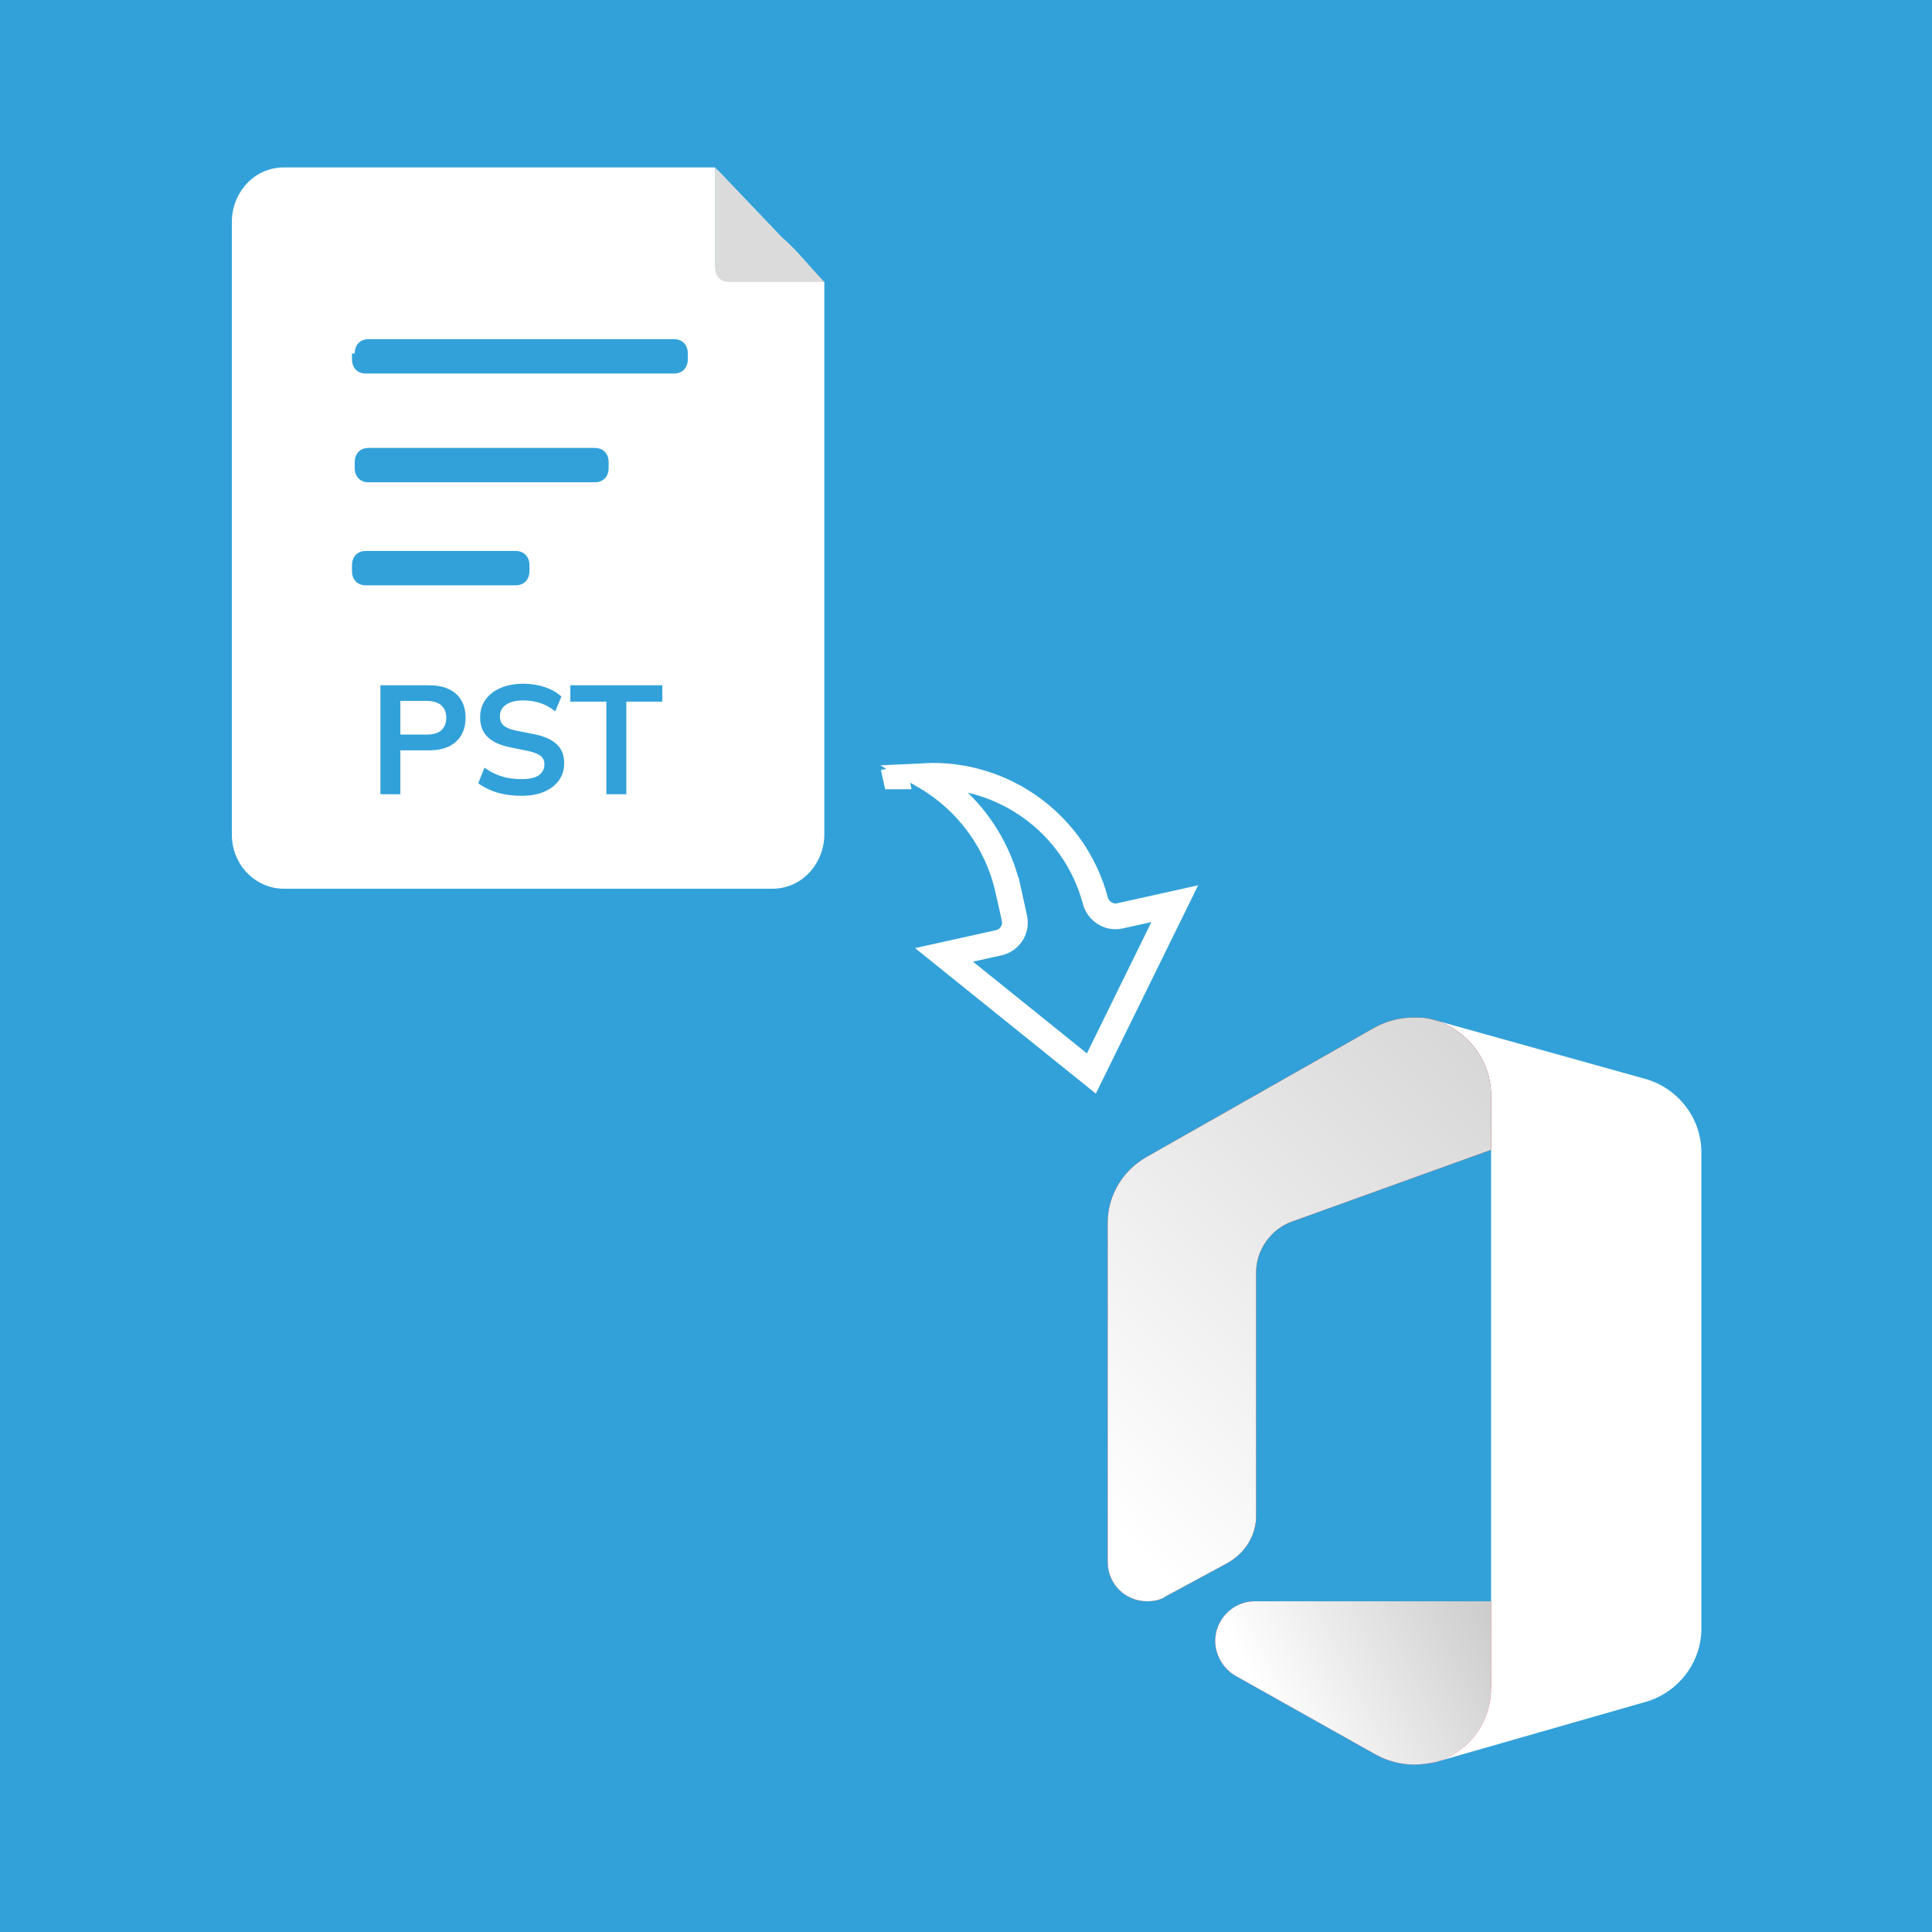
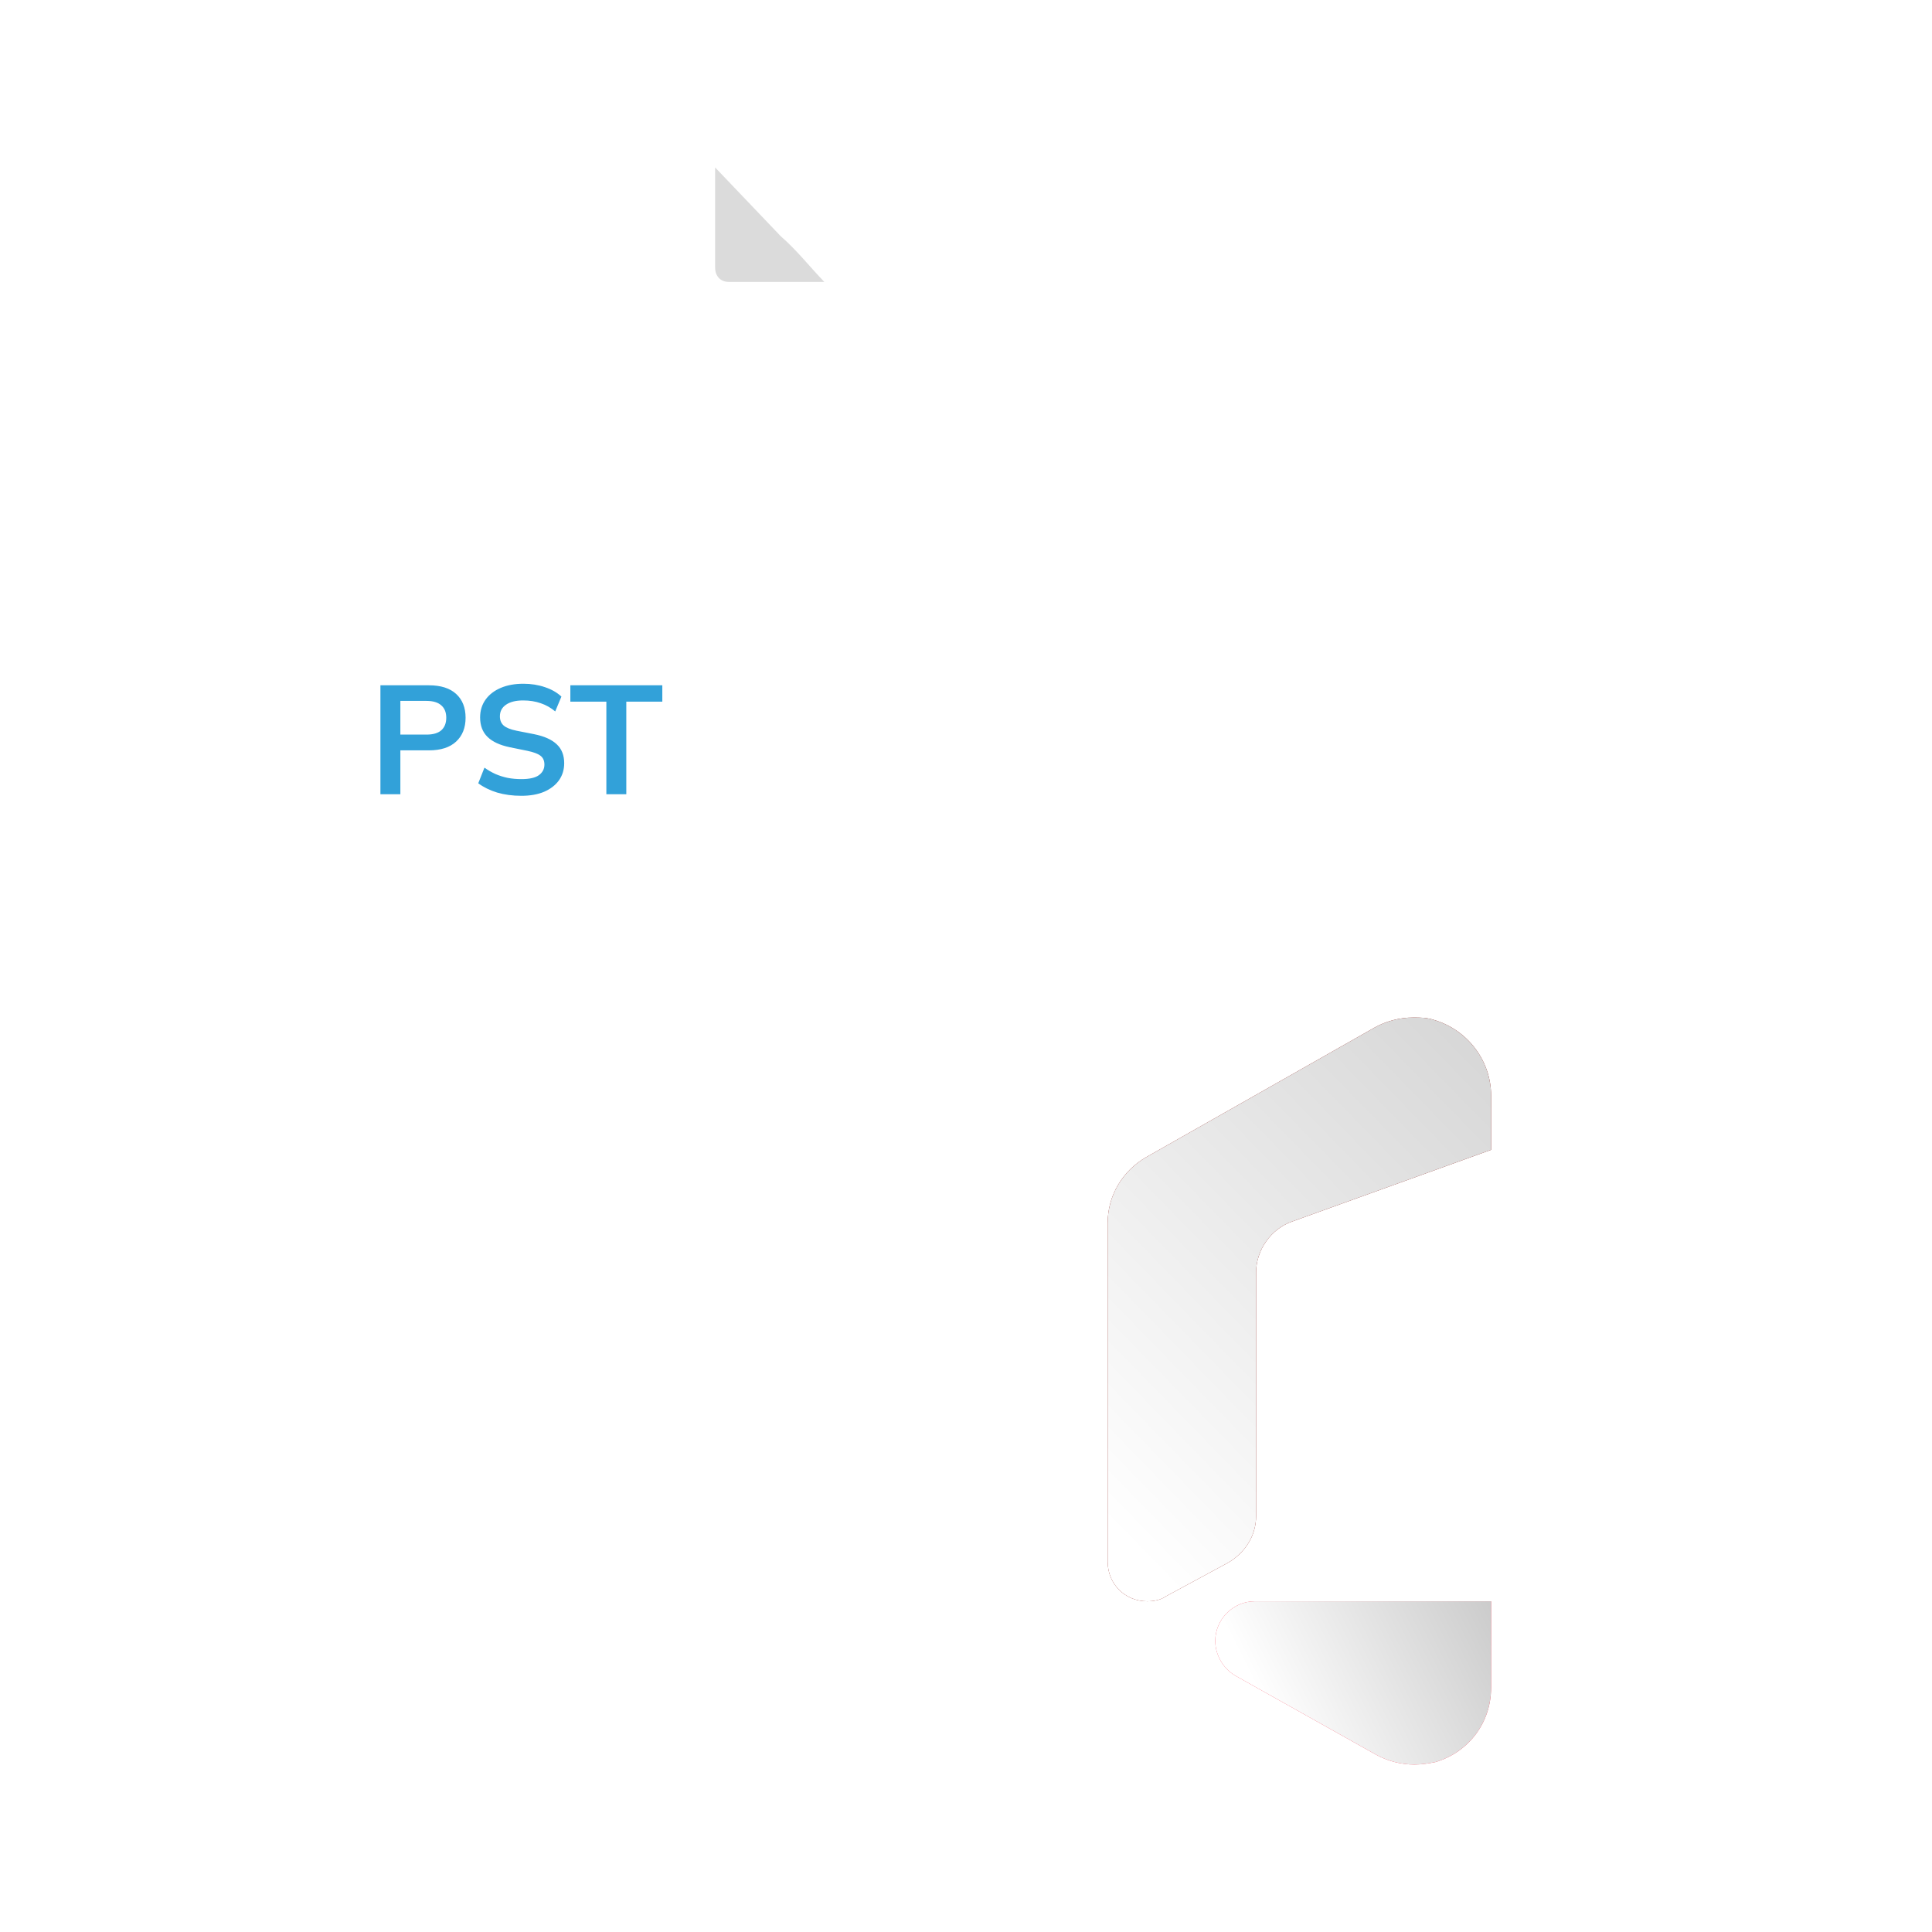
<svg xmlns="http://www.w3.org/2000/svg" width="75" height="75" viewBox="0 0 75 75" fill="none">
-   <rect width="75" height="75" fill="#32A1D9" />
  <path d="M30.41 9.278C30.305 9.167 30.198 9.056 30.198 9.056C30.093 8.945 29.986 8.833 29.986 8.833C29.351 8.167 28.715 7.5 27.867 6.611H27.761V10.5C27.761 10.833 27.973 11.056 28.291 11.056H32C31.364 10.278 30.941 9.722 30.41 9.278Z" fill="white" />
  <path d="M28.29 10.944C27.972 10.944 27.76 10.722 27.76 10.389V6.5H11.014C9.848 6.5 9 7.5 9 8.611V32.389C9 33.611 9.954 34.5 11.014 34.5H29.986C31.152 34.5 32 33.5 32 32.389V10.944H28.29ZM13.77 13.722C13.77 13.389 13.982 13.167 14.3 13.167H26.171C26.488 13.167 26.701 13.389 26.701 13.722V13.944C26.701 14.278 26.488 14.5 26.171 14.5H14.194C13.876 14.5 13.664 14.278 13.664 13.944V13.722H13.77ZM13.77 17.944C13.77 17.611 13.982 17.389 14.3 17.389H23.097C23.415 17.389 23.627 17.611 23.627 17.944V18.167C23.627 18.5 23.415 18.722 23.097 18.722H14.3C13.982 18.722 13.77 18.5 13.77 18.167V17.944ZM20.553 22.167C20.553 22.5 20.341 22.722 20.023 22.722H14.194C13.876 22.722 13.664 22.5 13.664 22.167V21.944C13.664 21.611 13.876 21.389 14.194 21.389H20.023C20.341 21.389 20.553 21.611 20.553 21.944V22.167Z" fill="white" />
  <path d="M32 10.944H28.291C27.973 10.944 27.761 10.722 27.761 10.389V6.5C28.609 7.389 29.245 8.056 29.881 8.722L30.093 8.944C30.198 9.056 30.305 9.167 30.305 9.167C30.941 9.722 31.364 10.278 32 10.944Z" fill="#DBDBDB" />
  <path d="M14.768 30.833V26.603H16.646C17.11 26.603 17.464 26.715 17.708 26.939C17.952 27.163 18.074 27.471 18.074 27.863C18.074 28.251 17.952 28.559 17.708 28.787C17.464 29.015 17.11 29.129 16.646 29.129H15.542V30.833H14.768ZM15.542 28.517H16.556C16.812 28.517 17.004 28.461 17.132 28.349C17.26 28.233 17.324 28.071 17.324 27.863C17.324 27.655 17.26 27.495 17.132 27.383C17.004 27.267 16.812 27.209 16.556 27.209H15.542V28.517ZM20.24 30.893C19.9 30.893 19.586 30.851 19.298 30.767C19.014 30.679 18.77 30.559 18.566 30.407L18.806 29.801C18.942 29.897 19.084 29.979 19.232 30.047C19.38 30.111 19.538 30.161 19.706 30.197C19.874 30.229 20.052 30.245 20.24 30.245C20.556 30.245 20.784 30.193 20.924 30.089C21.064 29.985 21.134 29.849 21.134 29.681C21.134 29.533 21.086 29.421 20.99 29.345C20.894 29.265 20.722 29.199 20.474 29.147L19.796 29.009C19.408 28.929 19.118 28.795 18.926 28.607C18.734 28.419 18.638 28.167 18.638 27.851C18.638 27.587 18.708 27.357 18.848 27.161C18.988 26.965 19.184 26.813 19.436 26.705C19.688 26.597 19.982 26.543 20.318 26.543C20.618 26.543 20.896 26.587 21.152 26.675C21.408 26.759 21.622 26.881 21.794 27.041L21.554 27.617C21.382 27.473 21.194 27.367 20.99 27.299C20.786 27.227 20.558 27.191 20.306 27.191C20.022 27.191 19.8 27.247 19.64 27.359C19.484 27.467 19.406 27.617 19.406 27.809C19.406 27.957 19.454 28.075 19.55 28.163C19.65 28.251 19.818 28.319 20.054 28.367L20.726 28.499C21.126 28.579 21.422 28.711 21.614 28.895C21.806 29.075 21.902 29.319 21.902 29.627C21.902 29.879 21.834 30.101 21.698 30.293C21.562 30.481 21.37 30.629 21.122 30.737C20.874 30.841 20.58 30.893 20.24 30.893ZM23.539 30.833V27.239H22.141V26.603H25.711V27.239H24.313V30.833H23.539Z" fill="#32A1D9" />
  <path d="M34.764 30.138L34.727 29.971L34.686 29.785L34.728 29.971L34.765 30.138C34.764 30.138 34.764 30.138 34.764 30.138ZM37.416 31.326C36.965 30.853 36.45 30.449 35.89 30.125C38.924 29.973 41.723 31.961 42.523 34.967C42.631 35.372 43.042 35.65 43.479 35.553L45.604 35.081L42.367 41.673L36.647 37.068L38.772 36.597C39.204 36.501 39.476 36.074 39.38 35.643L39.141 34.562C39.14 34.562 39.14 34.562 39.14 34.562C38.871 33.346 38.275 32.227 37.416 31.326Z" stroke="white" />
  <path d="M55.676 39.596L57.884 44.638V62.162L55.724 68.404L63.934 66.052C65.183 65.667 66.047 64.515 66.047 63.219V44.733C66.047 43.437 65.183 42.285 63.934 41.901L55.676 39.596Z" fill="white" />
  <path d="M45.257 61.97L47.657 60.674C48.33 60.29 48.762 59.618 48.762 58.849V49.391C48.762 48.526 49.338 47.71 50.154 47.422L57.884 44.637V42.525C57.884 41.181 56.972 39.98 55.676 39.596C55.388 39.5 55.147 39.5 54.859 39.5C54.331 39.5 53.803 39.644 53.371 39.884L44.488 44.925C43.576 45.454 43 46.414 43 47.47V60.626C43 61.49 43.672 62.162 44.536 62.162C44.776 62.162 45.065 62.114 45.257 61.97Z" fill="#800600" />
  <path d="M57.883 62.162H48.712C47.848 62.162 47.176 62.882 47.176 63.699C47.176 64.227 47.464 64.755 47.944 65.043L53.417 68.116C53.85 68.356 54.378 68.5 54.906 68.5C55.194 68.5 55.482 68.452 55.722 68.404C57.019 68.02 57.883 66.868 57.883 65.523V62.162Z" fill="#F32B44" />
  <path d="M45.257 61.97L47.657 60.674C48.33 60.29 48.762 59.618 48.762 58.849V49.391C48.762 48.526 49.338 47.71 50.154 47.422L57.884 44.637V42.525C57.884 41.181 56.972 39.98 55.676 39.596C55.388 39.5 55.147 39.5 54.859 39.5C54.331 39.5 53.803 39.644 53.371 39.884L44.488 44.925C43.576 45.454 43 46.414 43 47.47V60.626C43 61.49 43.672 62.162 44.536 62.162C44.776 62.162 45.065 62.114 45.257 61.97Z" fill="url(#paint0_linear_1077_239)" />
  <path d="M57.883 62.162H48.712C47.848 62.162 47.176 62.882 47.176 63.699C47.176 64.227 47.464 64.755 47.944 65.043L53.417 68.116C53.85 68.356 54.378 68.5 54.906 68.5C55.194 68.5 55.482 68.452 55.722 68.404C57.019 68.02 57.883 66.868 57.883 65.523V62.162Z" fill="url(#paint1_linear_1077_239)" />
  <defs>
    <linearGradient id="paint0_linear_1077_239" x1="66.302" y1="39.5" x2="44.553" y2="60.731" gradientUnits="userSpaceOnUse">
      <stop stop-color="#CBCBCB" />
      <stop offset="1" stop-color="white" />
    </linearGradient>
    <linearGradient id="paint1_linear_1077_239" x1="60.606" y1="67.463" x2="51.882" y2="71.806" gradientUnits="userSpaceOnUse">
      <stop stop-color="#CBCBCB" />
      <stop offset="1" stop-color="white" />
    </linearGradient>
  </defs>
</svg>